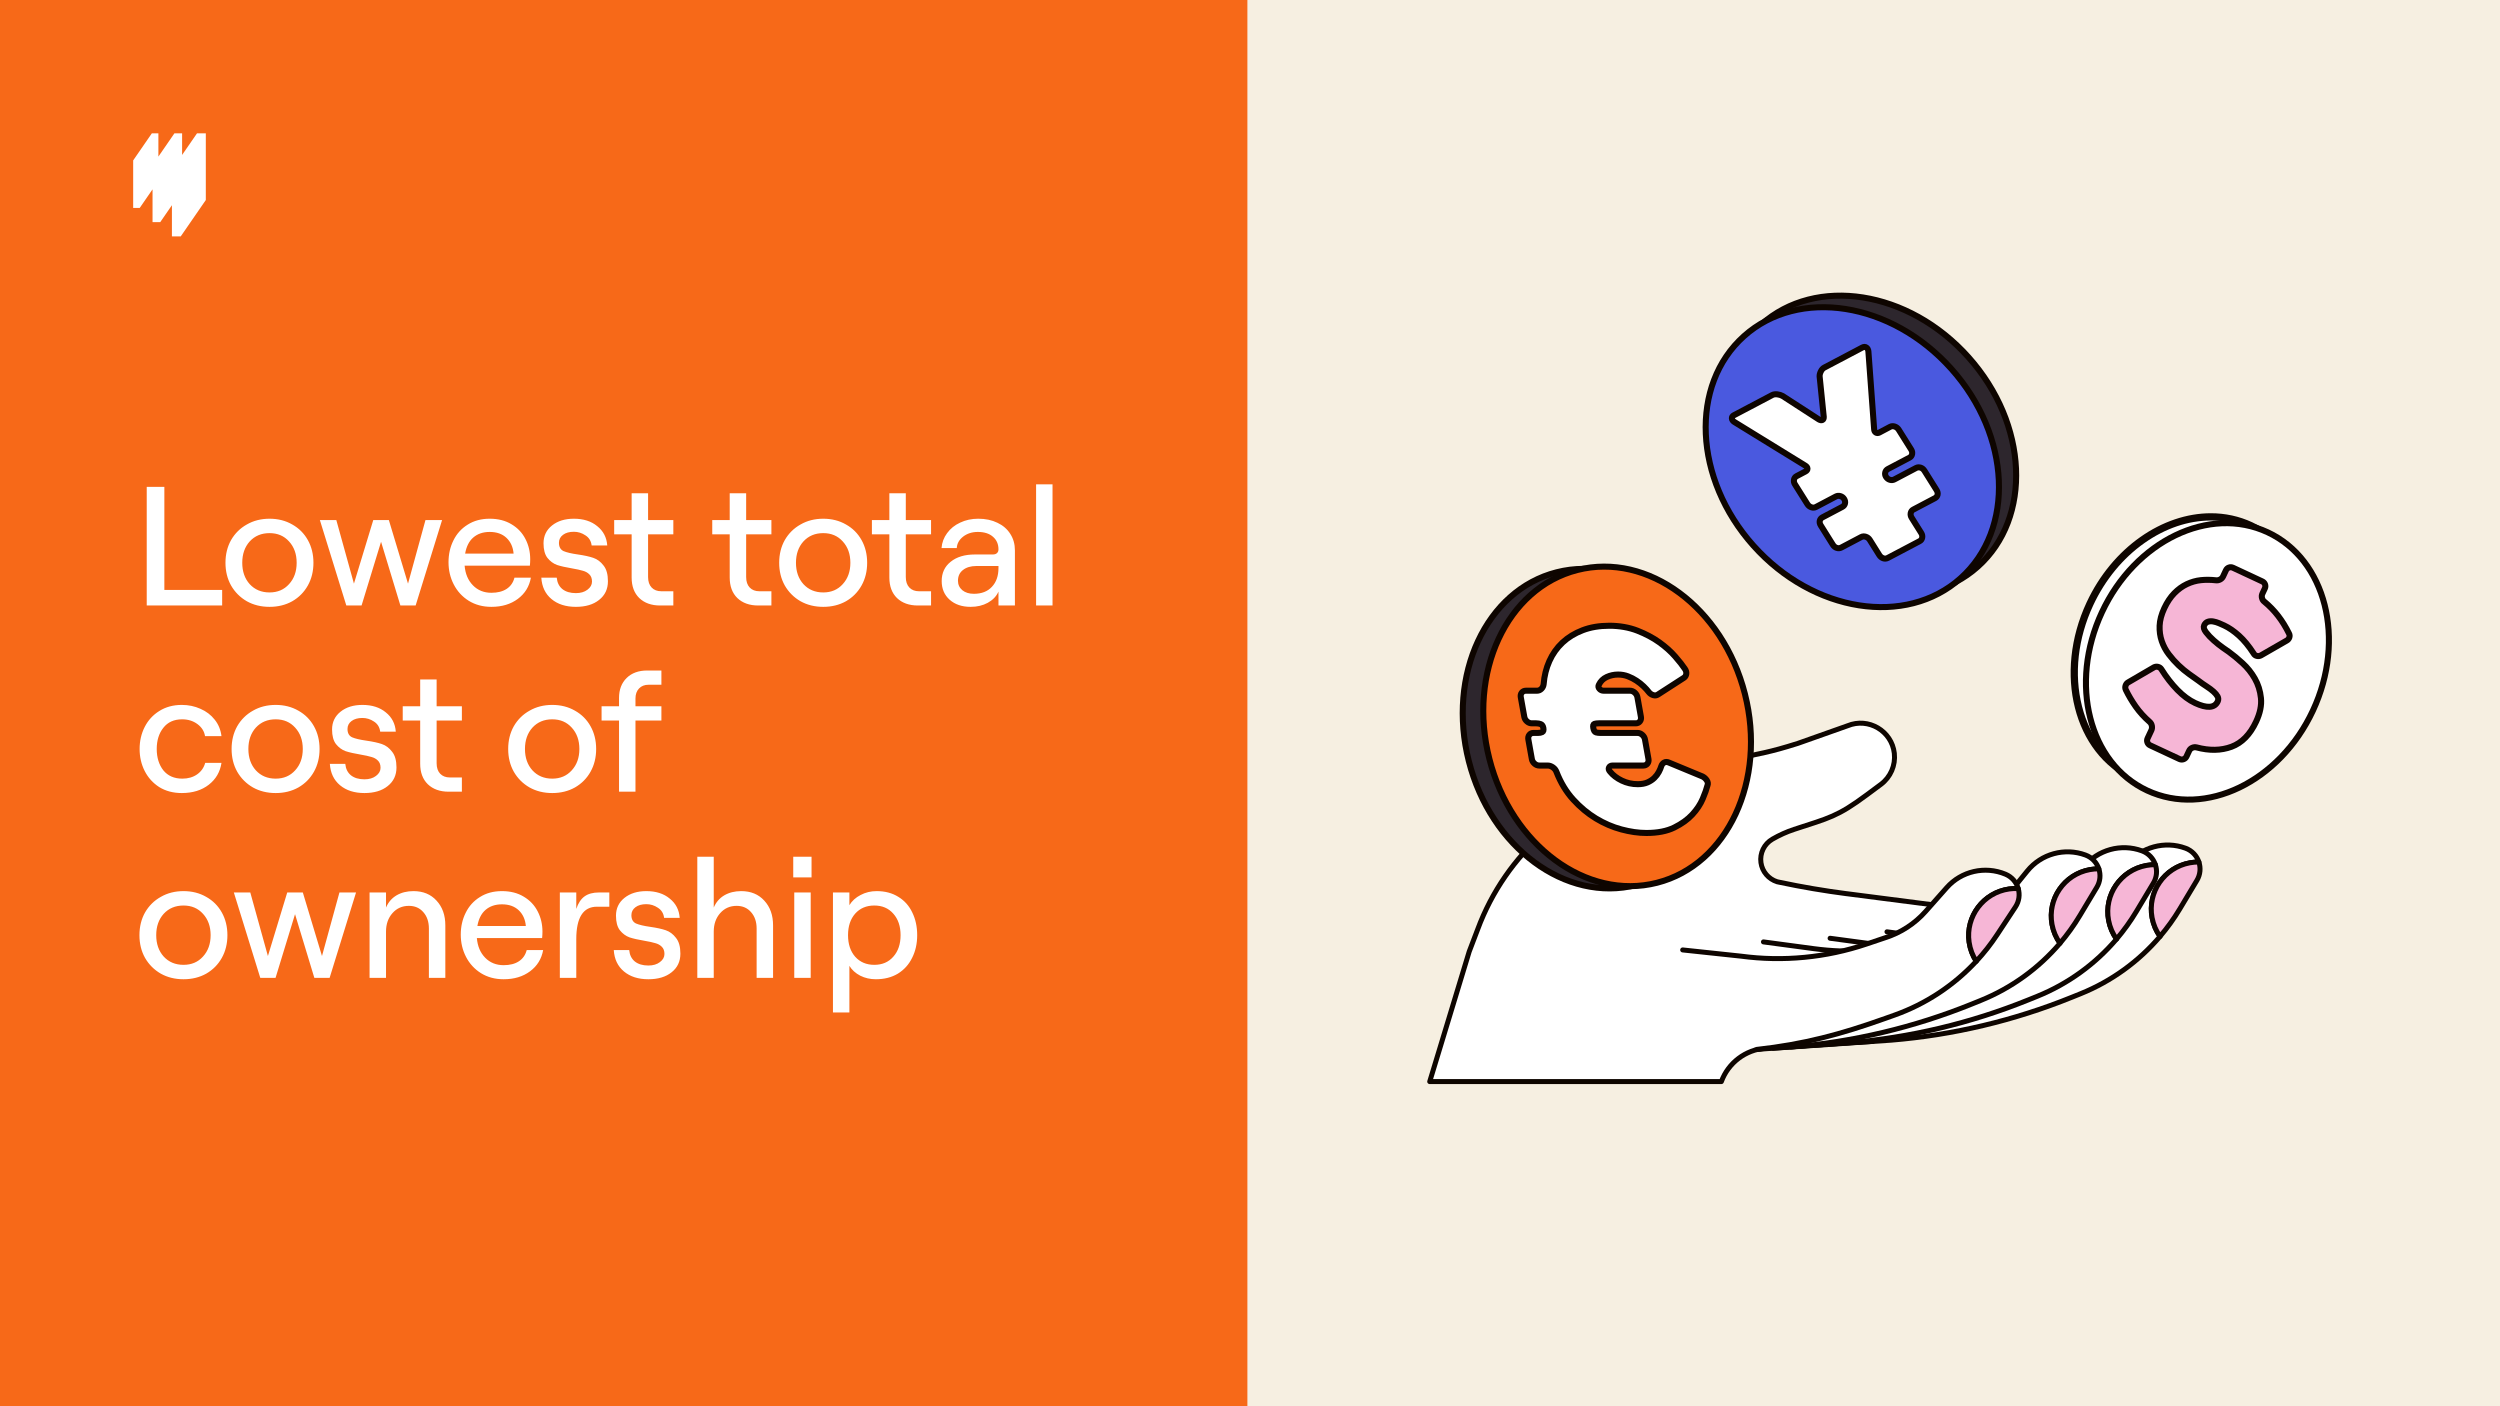
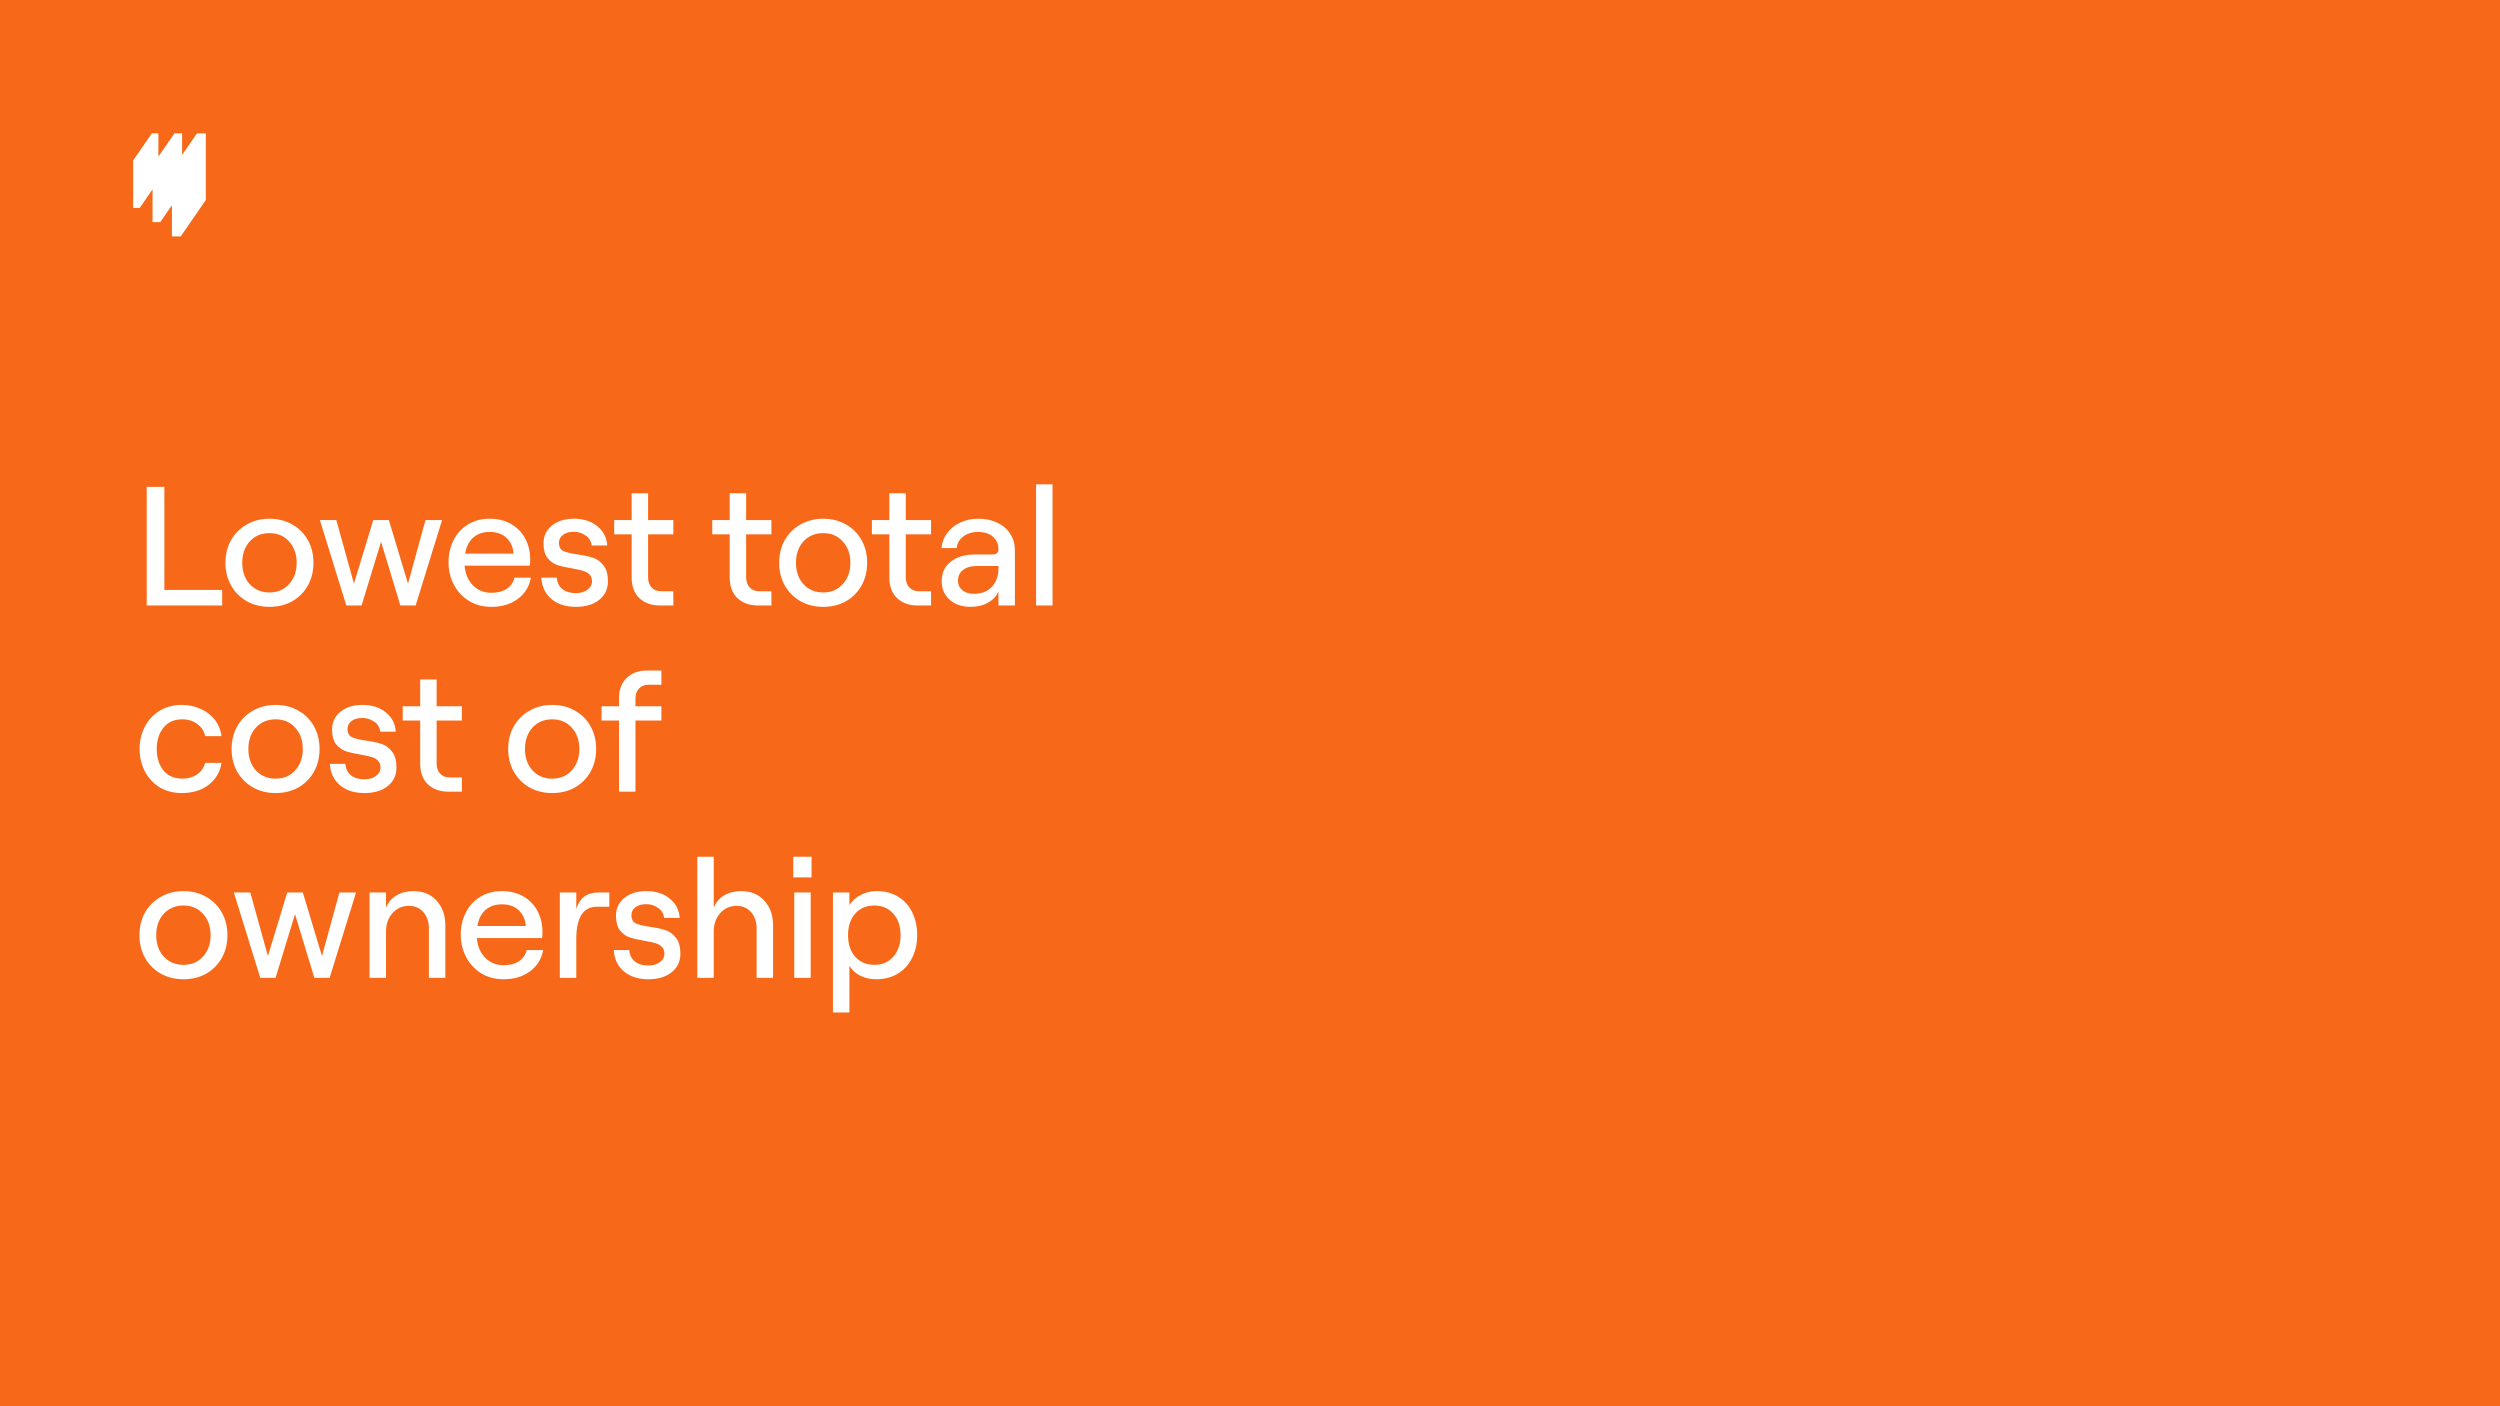
<svg xmlns="http://www.w3.org/2000/svg" width="1920" height="1080" viewBox="0 0 1920 1080" fill="none">
  <rect x="0" y="0" width="1920" height="1080" fill="#808080" stroke="none" />
  <g clip-path="url(#clip0_48867_17014)">
    <rect width="1920" height="1080" fill="white" />
    <g clip-path="url(#clip1_48867_17014)">
      <g clip-path="url(#clip2_48867_17014)">
        <rect width="1920" height="1080" transform="translate(0 0.002)" fill="#F76918" />
        <g clip-path="url(#clip3_48867_17014)">
          <rect width="962" height="1080" transform="translate(958)" fill="#F6EFE1" />
          <path d="M1418.37 686.381C1401.06 684.142 1383.84 681.212 1366.75 677.599L1364.86 677.197C1358.22 675.124 1353.36 669.395 1352.41 662.493C1351.4 655.242 1354.9 648.105 1361.24 644.449C1366.54 641.396 1372.12 638.859 1377.92 636.953C1404.88 628.118 1410.99 627.296 1433.79 610.371L1444.46 602.446C1451.94 596.892 1455.89 587.778 1454.84 578.515C1452.86 561.31 1434.96 550.77 1418.96 557.382L1380.8 570.896C1357.78 578.2 1352.95 578.217 1330.02 583.509L1266.21 598.239C1205.79 612.181 1156.43 655.575 1134.87 713.715L1128.36 730.789L1098.02 830.66H1322.01C1327.32 816.228 1340.55 806.204 1355.88 804.988L1438.34 799.767L1540.96 702.195L1418.38 686.364L1418.37 686.381Z" fill="white" />
          <path d="M1418.37 686.381C1401.06 684.142 1383.84 681.212 1366.75 677.599L1364.86 677.197C1358.22 675.124 1353.36 669.395 1352.41 662.493C1351.4 655.242 1354.9 648.105 1361.24 644.449C1366.54 641.396 1372.12 638.859 1377.92 636.953C1404.88 628.118 1410.99 627.296 1433.79 610.371L1444.46 602.446C1451.94 596.892 1455.89 587.778 1454.84 578.515C1452.86 561.31 1434.96 550.77 1418.96 557.382L1380.8 570.896C1357.78 578.2 1352.95 578.217 1330.02 583.509L1266.21 598.239C1205.79 612.181 1156.43 655.575 1134.87 713.715L1128.36 730.789L1098.02 830.66H1322.01C1327.32 816.228 1340.55 806.204 1355.88 804.988L1438.34 799.767L1540.96 702.195L1418.38 686.364L1418.37 686.381Z" stroke="#0E0500" stroke-width="3.834" stroke-linecap="round" stroke-linejoin="round" />
          <path d="M1518.94 435.202C1560.89 397.682 1557.67 325.638 1511.74 274.288C1465.81 222.937 1394.57 211.725 1352.62 249.245C1310.67 286.765 1313.9 358.809 1359.83 410.159C1405.76 461.51 1477 472.722 1518.94 435.202Z" fill="#2D262D" />
          <path d="M1518.94 435.202C1560.89 397.682 1557.67 325.638 1511.74 274.288C1465.81 222.937 1394.57 211.725 1352.62 249.245C1310.67 286.765 1313.9 358.809 1359.83 410.159C1405.76 461.51 1477 472.722 1518.94 435.202Z" stroke="#0E0500" stroke-width="4.649" stroke-linecap="round" stroke-linejoin="round" />
          <path d="M1505.74 444.082C1547.69 406.562 1544.47 334.518 1498.54 283.168C1452.61 231.817 1381.37 220.605 1339.42 258.125C1297.47 295.645 1300.7 367.688 1346.63 419.039C1392.55 470.39 1463.79 481.602 1505.74 444.082Z" fill="#4A59DF" />
          <path d="M1505.74 444.082C1547.69 406.562 1544.47 334.518 1498.54 283.168C1452.61 231.817 1381.37 220.605 1339.42 258.125C1297.47 295.645 1300.7 367.688 1346.63 419.039C1392.55 470.39 1463.79 481.602 1505.74 444.082Z" stroke="#0E0500" stroke-width="4.649" stroke-linecap="round" stroke-linejoin="round" />
-           <path d="M1443.51 332.092L1451.63 327.795C1452.71 327.224 1453.88 327.164 1455.17 327.585C1456.44 328.005 1457.46 328.817 1458.21 329.989L1467.73 345.165C1468.49 346.337 1468.73 347.539 1468.49 348.771C1468.25 350.003 1467.58 350.904 1466.5 351.475L1449.91 360.22C1448.83 360.791 1448.14 361.663 1447.87 362.835C1447.6 364.007 1447.78 365.119 1448.44 366.171C1449.19 367.342 1450.18 368.124 1451.42 368.484C1452.65 368.845 1453.82 368.755 1454.9 368.184L1471.49 359.439C1472.57 358.868 1473.74 358.778 1474.98 359.138C1476.21 359.499 1477.23 360.341 1478.04 361.633L1487.24 376.298C1488.05 377.59 1488.32 378.822 1488.05 379.994C1487.78 381.166 1487.09 382.038 1486.01 382.609L1469.42 391.354C1468.34 391.925 1467.67 392.826 1467.43 394.058C1467.19 395.29 1467.43 396.492 1468.19 397.664L1475.49 409.324C1476.24 410.496 1476.48 411.698 1476.24 412.93C1476 414.163 1475.34 415.064 1474.23 415.635L1449.88 428.467C1448.68 429.098 1447.48 429.188 1446.25 428.737C1445.02 428.287 1444.05 427.475 1443.3 426.303L1436 414.643C1435.25 413.471 1434.26 412.66 1432.96 412.239C1431.7 411.819 1430.5 411.879 1429.42 412.45L1414.15 420.503C1413.07 421.074 1411.9 421.195 1410.67 420.804C1409.43 420.443 1408.41 419.602 1407.6 418.31L1398.41 403.645C1397.59 402.352 1397.32 401.12 1397.59 399.948C1397.86 398.776 1398.56 397.905 1399.64 397.334L1414.9 389.28C1415.99 388.709 1416.68 387.838 1416.95 386.666C1417.22 385.494 1417.01 384.322 1416.26 383.15C1415.6 382.098 1414.63 381.377 1413.4 381.016C1412.17 380.655 1411 380.745 1409.92 381.316L1394.65 389.37C1393.57 389.941 1392.4 390.031 1391.1 389.581C1389.84 389.16 1388.82 388.348 1388.07 387.176L1378.54 372C1377.79 370.828 1377.55 369.626 1377.79 368.394C1378.03 367.162 1378.69 366.261 1379.77 365.69L1386.6 362.084C1387.68 361.513 1388.19 360.761 1388.13 359.86C1388.07 358.958 1387.47 358.177 1386.33 357.516L1332.02 324.099C1330.82 323.317 1330.16 322.416 1330.1 321.364C1330.01 320.312 1330.52 319.501 1331.6 318.93L1361.02 303.423C1362.1 302.852 1363.43 302.672 1364.99 302.852C1366.55 303.033 1367.9 303.483 1369.05 304.114L1396.87 322.115C1398.02 322.776 1398.92 322.897 1399.64 322.536C1400.36 322.175 1400.69 321.364 1400.63 320.132L1397.47 289.119C1397.41 287.887 1397.74 286.594 1398.41 285.242C1399.07 283.89 1399.94 282.898 1401.02 282.327L1430.26 266.911C1431.46 266.28 1432.48 266.28 1433.39 266.911C1434.29 267.542 1434.8 268.534 1434.92 269.856L1439.34 329.598C1439.4 330.83 1439.82 331.702 1440.66 332.212C1441.47 332.723 1442.43 332.693 1443.51 332.122V332.092Z" fill="white" />
          <path d="M1443.51 332.092L1451.63 327.795C1452.71 327.224 1453.88 327.164 1455.17 327.585C1456.44 328.005 1457.46 328.817 1458.21 329.989L1467.73 345.165C1468.49 346.337 1468.73 347.539 1468.49 348.771C1468.25 350.003 1467.58 350.904 1466.5 351.475L1449.91 360.22C1448.83 360.791 1448.14 361.663 1447.87 362.835C1447.6 364.007 1447.78 365.119 1448.44 366.17C1449.19 367.343 1450.18 368.124 1451.42 368.484C1452.65 368.845 1453.82 368.755 1454.9 368.184L1471.49 359.439C1472.57 358.868 1473.74 358.778 1474.98 359.138C1476.21 359.499 1477.23 360.341 1478.04 361.633L1487.24 376.298C1488.05 377.59 1488.32 378.822 1488.05 379.994C1487.78 381.166 1487.09 382.038 1486.01 382.609L1469.42 391.354C1468.34 391.925 1467.67 392.826 1467.43 394.058C1467.19 395.29 1467.43 396.492 1468.19 397.664L1475.49 409.324C1476.24 410.496 1476.48 411.698 1476.24 412.93C1476 414.163 1475.34 415.064 1474.23 415.635L1449.88 428.467C1448.68 429.098 1447.48 429.188 1446.25 428.737C1445.02 428.287 1444.05 427.475 1443.3 426.303L1436 414.643C1435.25 413.471 1434.26 412.66 1432.96 412.239C1431.7 411.819 1430.5 411.879 1429.42 412.45L1414.15 420.503C1413.07 421.074 1411.9 421.195 1410.67 420.804C1409.43 420.443 1408.41 419.602 1407.6 418.31L1398.41 403.645C1397.59 402.352 1397.32 401.12 1397.59 399.948C1397.86 398.776 1398.56 397.905 1399.64 397.334L1414.9 389.28C1415.99 388.709 1416.68 387.838 1416.95 386.666C1417.22 385.494 1417.01 384.322 1416.26 383.15C1415.6 382.098 1414.63 381.377 1413.4 381.016C1412.17 380.655 1411 380.745 1409.92 381.316L1394.65 389.37C1393.57 389.941 1392.4 390.031 1391.1 389.581C1389.84 389.16 1388.82 388.348 1388.07 387.176L1378.54 372C1377.79 370.828 1377.55 369.626 1377.79 368.394C1378.03 367.162 1378.69 366.261 1379.77 365.69L1386.6 362.084C1387.68 361.513 1388.19 360.761 1388.13 359.86C1388.07 358.958 1387.47 358.177 1386.33 357.516L1332.02 324.099C1330.82 323.317 1330.16 322.416 1330.1 321.364C1330.01 320.312 1330.52 319.501 1331.6 318.93L1361.02 303.423C1362.1 302.852 1363.43 302.672 1364.99 302.852C1366.55 303.033 1367.9 303.483 1369.05 304.114L1396.87 322.115C1398.02 322.776 1398.92 322.897 1399.64 322.536C1400.36 322.175 1400.69 321.364 1400.63 320.132L1397.47 289.119C1397.41 287.887 1397.74 286.594 1398.41 285.242C1399.07 283.89 1399.94 282.898 1401.02 282.327L1430.26 266.911C1431.46 266.28 1432.48 266.28 1433.39 266.911C1434.29 267.542 1434.8 268.534 1434.92 269.856L1439.34 329.598C1439.4 330.83 1439.82 331.702 1440.66 332.212C1441.47 332.723 1442.43 332.693 1443.51 332.122V332.092Z" stroke="#0E0500" stroke-width="4.649" stroke-linecap="round" stroke-linejoin="round" />
          <path d="M1256.76 679.705C1310.95 665.903 1341.18 600.941 1324.28 534.608C1307.38 468.274 1249.76 425.689 1195.58 439.491C1141.39 453.292 1111.16 518.254 1128.06 584.588C1144.95 650.921 1202.58 693.506 1256.76 679.705Z" fill="#2D262D" />
          <path d="M1256.76 679.705C1310.95 665.903 1341.18 600.941 1324.28 534.608C1307.38 468.274 1249.76 425.689 1195.58 439.491C1141.39 453.292 1111.16 518.254 1128.06 584.588C1144.95 650.921 1202.58 693.506 1256.76 679.705Z" stroke="#0E0500" stroke-width="4.649" stroke-linecap="round" stroke-linejoin="round" />
          <path d="M1272.55 677.971C1326.74 664.17 1356.97 599.208 1340.07 532.874C1323.17 466.541 1265.55 423.956 1211.37 437.757C1157.18 451.559 1126.95 516.521 1143.85 582.854C1160.74 649.188 1218.37 691.773 1272.55 677.971Z" fill="#F76918" />
          <path d="M1272.55 677.971C1326.74 664.17 1356.97 599.208 1340.07 532.874C1323.17 466.541 1265.55 423.956 1211.37 437.757C1157.18 451.559 1126.95 516.521 1143.85 582.854C1160.74 649.188 1218.37 691.773 1272.55 677.971Z" stroke="#0E0500" stroke-width="4.649" stroke-linecap="round" stroke-linejoin="round" />
          <path d="M1311.37 603.094C1310.66 605.898 1309.43 609.381 1307.68 613.513C1305.92 617.66 1303.28 621.66 1299.74 625.512C1296.2 629.378 1291.58 632.699 1285.89 635.518C1280.21 638.322 1273.07 639.724 1264.46 639.724C1258.41 639.724 1251.99 638.809 1245.22 636.994C1238.45 635.179 1231.92 632.36 1225.66 628.567C1219.41 624.774 1213.59 619.933 1208.23 614.044C1202.88 608.156 1198.58 601.072 1195.35 592.777C1194.83 591.375 1193.92 590.224 1192.61 589.309C1191.29 588.394 1189.98 587.937 1188.64 587.937H1182.19C1180.84 587.937 1179.6 587.45 1178.5 586.461C1177.37 585.487 1176.7 584.291 1176.45 582.889L1173.77 567.939C1173.52 566.537 1173.77 565.341 1174.54 564.367C1175.31 563.393 1176.36 562.891 1177.7 562.891H1181.12C1182.47 562.891 1183.57 562.685 1184.44 562.257C1185.32 561.829 1185.6 560.781 1185.29 559.098C1185.01 557.549 1184.36 556.575 1183.35 556.147C1182.33 555.719 1181.15 555.512 1179.81 555.512H1176.39C1175.04 555.512 1173.8 555.025 1172.7 554.036C1171.57 553.062 1170.9 551.867 1170.65 550.465L1167.97 535.514C1167.72 534.112 1167.97 532.917 1168.74 531.943C1169.51 530.969 1170.56 530.467 1171.9 530.467H1180.37C1181.71 530.467 1182.87 529.98 1183.84 528.991C1184.8 528.017 1185.36 526.822 1185.52 525.405C1186.01 519.088 1187.47 513.199 1189.92 507.724C1192.37 502.249 1195.72 497.511 1199.98 493.512C1204.25 489.512 1209.4 486.354 1215.44 484.037C1221.47 481.719 1228.34 480.568 1236 480.568C1243.66 480.568 1251.11 481.838 1257.56 484.361C1263.99 486.885 1269.6 489.866 1274.38 493.305C1279.16 496.744 1283.21 500.36 1286.51 504.152C1289.82 507.945 1292.3 511.104 1293.95 513.627C1294.85 514.897 1295.22 516.195 1295.06 517.524C1294.9 518.852 1294.26 519.87 1293.19 520.579L1273.29 533.419C1272.21 534.127 1270.99 534.26 1269.63 533.847C1268.27 533.419 1267.17 532.651 1266.29 531.53C1265.23 530.127 1263.89 528.652 1262.28 527.102C1260.66 525.552 1258.86 524.121 1256.86 522.792C1254.87 521.464 1252.69 520.343 1250.31 519.428C1247.94 518.512 1245.4 518.055 1242.71 518.055C1239.61 518.055 1236.7 518.69 1233.97 519.944C1231.24 521.213 1229.24 523.176 1227.97 525.833C1227.36 526.954 1227.48 528.017 1228.34 528.991C1229.18 529.98 1230.28 530.467 1231.63 530.467H1251.8C1253.15 530.467 1254.37 530.954 1255.49 531.943C1256.61 532.932 1257.29 534.127 1257.54 535.514L1260.21 550.465C1260.47 551.867 1260.21 553.062 1259.45 554.036C1258.68 555.025 1257.62 555.512 1256.29 555.512H1227.85C1226.51 555.512 1225.38 555.66 1224.5 555.94C1223.61 556.22 1223.33 557.268 1223.66 559.098C1224.01 561.061 1224.68 562.183 1225.66 562.463C1226.65 562.744 1227.82 562.891 1229.16 562.891H1257.6C1258.95 562.891 1260.17 563.378 1261.29 564.367C1262.41 565.356 1263.09 566.551 1263.34 567.939L1266.01 582.889C1266.27 584.291 1266.01 585.487 1265.25 586.461C1264.48 587.45 1263.42 587.937 1262.09 587.937H1238.49C1237.15 587.937 1236.22 588.424 1235.73 589.412C1235.23 590.401 1235.49 591.449 1236.5 592.571C1238.74 595.375 1241.78 597.692 1245.6 599.522C1249.43 601.352 1253.48 602.252 1257.79 602.252C1260.75 602.252 1263.25 601.795 1265.32 600.88C1267.37 599.965 1269.11 598.814 1270.55 597.412C1271.98 596.009 1273.11 594.504 1273.97 592.881C1274.83 591.272 1275.46 589.767 1275.89 588.35C1276.33 587.081 1277.08 586.18 1278.12 585.619C1279.16 585.059 1280.33 585.059 1281.64 585.619L1307.57 596.349C1308.92 597.057 1309.99 598.031 1310.82 599.301C1311.65 600.57 1311.84 601.824 1311.4 603.094H1311.37Z" fill="white" />
          <path d="M1311.37 603.094C1310.66 605.898 1309.43 609.381 1307.68 613.513C1305.92 617.66 1303.28 621.66 1299.74 625.512C1296.2 629.378 1291.58 632.699 1285.89 635.518C1280.21 638.322 1273.07 639.724 1264.46 639.724C1258.41 639.724 1251.99 638.809 1245.22 636.994C1238.45 635.179 1231.92 632.36 1225.66 628.567C1219.41 624.774 1213.59 619.933 1208.23 614.044C1202.88 608.156 1198.58 601.072 1195.35 592.777C1194.83 591.375 1193.92 590.224 1192.61 589.309C1191.29 588.394 1189.98 587.937 1188.64 587.937H1182.19C1180.84 587.937 1179.6 587.45 1178.5 586.461C1177.37 585.487 1176.7 584.291 1176.45 582.889L1173.77 567.939C1173.52 566.537 1173.77 565.341 1174.54 564.367C1175.31 563.393 1176.36 562.891 1177.7 562.891H1181.12C1182.47 562.891 1183.57 562.685 1184.44 562.257C1185.32 561.829 1185.6 560.781 1185.29 559.098C1185.01 557.549 1184.36 556.575 1183.35 556.147C1182.33 555.719 1181.15 555.512 1179.81 555.512H1176.39C1175.04 555.512 1173.8 555.025 1172.7 554.036C1171.57 553.062 1170.9 551.867 1170.65 550.465L1167.97 535.514C1167.72 534.112 1167.97 532.917 1168.74 531.943C1169.51 530.969 1170.56 530.467 1171.9 530.467H1180.37C1181.71 530.467 1182.87 529.98 1183.84 528.991C1184.8 528.017 1185.36 526.822 1185.52 525.405C1186.01 519.088 1187.47 513.199 1189.92 507.724C1192.37 502.249 1195.72 497.511 1199.98 493.512C1204.25 489.512 1209.4 486.354 1215.44 484.037C1221.47 481.719 1228.34 480.568 1236 480.568C1243.66 480.568 1251.11 481.838 1257.56 484.361C1263.99 486.885 1269.6 489.866 1274.38 493.305C1279.16 496.744 1283.21 500.36 1286.51 504.152C1289.82 507.945 1292.3 511.104 1293.95 513.627C1294.85 514.897 1295.22 516.195 1295.06 517.524C1294.9 518.852 1294.26 519.87 1293.19 520.579L1273.29 533.419C1272.21 534.127 1270.99 534.26 1269.63 533.847C1268.27 533.419 1267.17 532.651 1266.29 531.53C1265.23 530.127 1263.89 528.652 1262.28 527.102C1260.66 525.552 1258.86 524.121 1256.86 522.792C1254.87 521.464 1252.69 520.343 1250.31 519.428C1247.94 518.512 1245.4 518.055 1242.71 518.055C1239.61 518.055 1236.7 518.69 1233.97 519.944C1231.24 521.213 1229.24 523.176 1227.97 525.833C1227.36 526.954 1227.48 528.017 1228.34 528.991C1229.18 529.98 1230.28 530.467 1231.63 530.467H1251.8C1253.15 530.467 1254.37 530.954 1255.49 531.943C1256.61 532.932 1257.29 534.127 1257.54 535.514L1260.21 550.465C1260.47 551.867 1260.21 553.062 1259.45 554.036C1258.68 555.025 1257.62 555.512 1256.29 555.512H1227.85C1226.51 555.512 1225.38 555.66 1224.5 555.94C1223.61 556.22 1223.33 557.268 1223.66 559.098C1224.01 561.061 1224.68 562.183 1225.66 562.463C1226.65 562.744 1227.82 562.891 1229.16 562.891H1257.6C1258.95 562.891 1260.17 563.378 1261.29 564.367C1262.41 565.356 1263.09 566.551 1263.34 567.939L1266.01 582.889C1266.27 584.291 1266.01 585.487 1265.25 586.461C1264.48 587.45 1263.42 587.937 1262.09 587.937H1238.49C1237.15 587.937 1236.22 588.424 1235.73 589.412C1235.23 590.401 1235.49 591.449 1236.5 592.571C1238.74 595.375 1241.78 597.692 1245.6 599.522C1249.43 601.352 1253.48 602.252 1257.79 602.252C1260.75 602.252 1263.25 601.795 1265.32 600.88C1267.37 599.965 1269.11 598.814 1270.55 597.412C1271.98 596.009 1273.11 594.504 1273.97 592.881C1274.83 591.272 1275.46 589.767 1275.89 588.35C1276.33 587.081 1277.08 586.18 1278.12 585.619C1279.16 585.059 1280.33 585.059 1281.64 585.619L1307.57 596.349C1308.92 597.057 1309.99 598.031 1310.82 599.301C1311.65 600.57 1311.84 601.824 1311.4 603.094H1311.37Z" stroke="#0E0500" stroke-width="4.649" stroke-linecap="round" stroke-linejoin="round" />
          <path d="M1669.16 603.679C1658.37 603.679 1648.05 601.416 1638.5 596.959C1595.21 576.772 1580.22 517.007 1605.08 463.71C1623.7 423.783 1661.03 396.946 1697.97 396.946C1708.75 396.946 1719.08 399.209 1728.63 403.666C1749.5 413.403 1764.49 432.543 1770.85 457.591C1777.26 482.836 1774.13 511.014 1762.05 536.915C1743.43 576.842 1706.1 603.679 1669.16 603.679Z" fill="url(#paint0_linear_48867_17014)" />
          <path d="M1697.95 399.756C1708.33 399.756 1718.25 401.935 1727.44 406.21C1747.53 415.584 1761.99 434.067 1768.14 458.278C1774.38 482.893 1771.33 510.401 1759.52 535.729C1750.37 555.344 1736.76 571.898 1720.18 583.592C1704.13 594.908 1686.5 600.887 1669.16 600.887C1658.78 600.887 1648.86 598.707 1639.67 594.432C1619.58 585.058 1605.12 566.576 1598.97 542.365C1592.73 517.749 1595.79 490.228 1607.59 464.914C1616.74 445.299 1630.35 428.745 1646.93 417.051C1662.99 405.735 1680.62 399.756 1697.95 399.756ZM1697.95 394.168C1660.81 394.168 1622.28 420.209 1602.54 462.539C1577 517.316 1592.56 578.632 1637.31 599.49C1647.46 604.226 1658.25 606.475 1669.16 606.475C1706.31 606.475 1744.84 580.434 1764.58 538.104C1790.12 483.327 1774.55 422.011 1729.81 401.153C1719.65 396.417 1708.86 394.168 1697.95 394.168Z" fill="#0E0500" />
          <path d="M1776.33 545.734C1801.87 490.957 1786.31 429.641 1741.56 408.783C1696.81 387.912 1639.83 415.405 1614.29 470.183C1588.75 524.961 1604.31 586.276 1649.06 607.134C1693.81 628.006 1750.79 600.512 1776.33 545.734Z" fill="url(#paint1_linear_48867_17014)" />
          <path d="M1776.33 545.734C1801.87 490.957 1786.31 429.641 1741.56 408.783C1696.81 387.912 1639.83 415.405 1614.29 470.183C1588.75 524.961 1604.31 586.276 1649.06 607.134C1693.81 628.006 1750.79 600.512 1776.33 545.734Z" stroke="#0E0500" stroke-width="4.649" stroke-linecap="round" stroke-linejoin="round" />
          <path d="M1714.89 436.012L1737.44 446.532C1738.46 447.007 1739.16 447.761 1739.54 448.809C1739.92 449.856 1739.87 450.876 1739.4 451.896L1737.48 456.017C1737.01 457.037 1736.93 458.141 1737.23 459.328C1737.54 460.53 1738.15 461.466 1739.08 462.136C1746.77 468.451 1753.06 476.568 1757.95 486.515C1758.48 487.506 1758.55 488.526 1758.19 489.588C1757.81 490.65 1757.14 491.446 1756.15 491.977L1736.38 503.349C1735.39 503.88 1734.34 504.005 1733.24 503.74C1732.12 503.475 1731.31 502.846 1730.78 501.854C1727.12 496.182 1723.36 491.628 1719.53 488.163C1715.7 484.712 1711.9 482.1 1708.15 480.354C1707.03 479.837 1705.72 479.25 1704.22 478.621C1702.73 477.993 1701.23 477.532 1699.75 477.28C1698.26 477.015 1696.9 477.099 1695.66 477.504C1694.41 477.909 1693.46 478.831 1692.79 480.256C1692.12 481.681 1692.6 483.441 1694.22 485.565C1695.82 487.674 1697.82 489.784 1700.18 491.865C1702.54 493.961 1704.89 495.819 1707.22 497.467C1709.54 499.102 1711.04 500.15 1711.71 500.583C1715.03 503 1718.57 505.905 1722.28 509.314C1726.01 512.723 1729.16 516.663 1731.71 521.133C1734.27 525.604 1735.84 530.605 1736.41 536.123C1736.98 541.655 1735.75 547.663 1732.72 554.159C1728.08 564.12 1721.75 570.574 1713.76 573.522C1705.77 576.47 1696.82 576.637 1686.93 573.997C1685.81 573.731 1684.72 573.829 1683.63 574.318C1682.54 574.793 1681.76 575.547 1681.28 576.567L1679.21 580.982C1678.74 582.002 1677.98 582.7 1676.94 583.077C1675.89 583.455 1674.87 583.413 1673.85 582.938L1651.3 572.418C1650.28 571.943 1649.58 571.189 1649.21 570.141C1648.83 569.093 1648.87 568.073 1649.35 567.054L1652.27 560.809C1652.74 559.789 1652.85 558.671 1652.63 557.456C1652.39 556.227 1651.85 555.235 1650.97 554.452C1646.75 550.75 1643.16 546.797 1640.18 542.564C1637.21 538.33 1634.68 534.07 1632.61 529.753C1632.12 528.663 1632.08 527.559 1632.48 526.442C1632.87 525.324 1633.57 524.514 1634.57 523.983L1654.19 512.541C1655.19 512.01 1656.23 511.885 1657.34 512.15C1658.44 512.416 1659.29 513.002 1659.87 513.882C1663.69 520.001 1667.83 525.324 1672.26 529.865C1676.69 534.405 1681.25 537.772 1685.92 539.951C1690.39 542.033 1694.09 542.983 1697.01 542.815C1699.95 542.633 1702 541.278 1703.19 538.736C1703.8 537.422 1703.77 536.137 1703.12 534.908C1702.46 533.678 1701.4 532.407 1699.96 531.122C1698.52 529.837 1696.75 528.509 1694.67 527.168C1692.57 525.827 1690.47 524.346 1688.38 522.754C1686.32 521.301 1683.94 519.596 1681.2 517.641C1678.46 515.685 1675.76 513.435 1673.11 510.907C1670.45 508.378 1667.95 505.57 1665.62 502.497C1663.27 499.423 1661.49 496.056 1660.23 492.382C1658.97 488.708 1658.43 484.768 1658.59 480.577C1658.75 476.386 1659.95 471.902 1662.17 467.124C1664.35 462.458 1666.92 458.602 1669.87 455.598C1672.82 452.581 1676.04 450.248 1679.54 448.599C1683.03 446.951 1686.62 445.945 1690.32 445.554C1694.02 445.176 1697.81 445.218 1701.68 445.651C1702.84 445.819 1703.94 445.623 1705.02 445.065C1706.08 444.506 1706.85 443.724 1707.32 442.704L1709.53 437.982C1710 436.962 1710.76 436.263 1711.81 435.886C1712.84 435.509 1713.87 435.551 1714.89 436.026V436.012Z" fill="#F6B6D6" />
          <path d="M1714.89 436.012L1737.44 446.532C1738.46 447.007 1739.16 447.761 1739.54 448.809C1739.92 449.856 1739.87 450.876 1739.4 451.896L1737.48 456.017C1737.01 457.037 1736.93 458.141 1737.23 459.328C1737.54 460.53 1738.15 461.466 1739.08 462.136C1746.77 468.451 1753.06 476.568 1757.95 486.515C1758.48 487.506 1758.55 488.526 1758.19 489.588C1757.81 490.65 1757.14 491.446 1756.15 491.977L1736.38 503.349C1735.39 503.88 1734.34 504.005 1733.24 503.74C1732.12 503.475 1731.31 502.846 1730.78 501.854C1727.12 496.182 1723.36 491.628 1719.53 488.163C1715.7 484.712 1711.9 482.1 1708.15 480.354C1707.03 479.837 1705.72 479.25 1704.22 478.621C1702.73 477.993 1701.23 477.532 1699.75 477.28C1698.26 477.015 1696.9 477.099 1695.66 477.504C1694.41 477.909 1693.46 478.831 1692.79 480.256C1692.12 481.681 1692.6 483.441 1694.22 485.565C1695.82 487.674 1697.82 489.784 1700.18 491.865C1702.54 493.961 1704.89 495.819 1707.22 497.467C1709.54 499.102 1711.04 500.15 1711.71 500.583C1715.03 503 1718.57 505.905 1722.28 509.314C1726.01 512.723 1729.16 516.663 1731.71 521.133C1734.27 525.604 1735.84 530.605 1736.41 536.123C1736.98 541.655 1735.75 547.663 1732.72 554.159C1728.08 564.12 1721.75 570.574 1713.76 573.522C1705.77 576.47 1696.82 576.637 1686.93 573.997C1685.81 573.731 1684.72 573.829 1683.63 574.318C1682.54 574.793 1681.76 575.547 1681.28 576.567L1679.21 580.982C1678.74 582.002 1677.98 582.7 1676.94 583.077C1675.89 583.455 1674.87 583.413 1673.85 582.938L1651.3 572.418C1650.28 571.943 1649.58 571.189 1649.21 570.141C1648.83 569.093 1648.87 568.073 1649.35 567.054L1652.27 560.809C1652.74 559.789 1652.85 558.671 1652.63 557.456C1652.39 556.227 1651.85 555.235 1650.97 554.452C1646.75 550.75 1643.16 546.797 1640.18 542.564C1637.21 538.331 1634.68 534.07 1632.61 529.753C1632.12 528.663 1632.08 527.559 1632.48 526.442C1632.87 525.324 1633.57 524.514 1634.57 523.983L1654.19 512.541C1655.19 512.01 1656.23 511.885 1657.34 512.15C1658.44 512.416 1659.29 513.002 1659.87 513.882C1663.69 520.001 1667.83 525.324 1672.26 529.865C1676.69 534.405 1681.25 537.772 1685.92 539.951C1690.39 542.033 1694.09 542.983 1697.01 542.815C1699.95 542.633 1702 541.278 1703.19 538.736C1703.8 537.422 1703.77 536.137 1703.12 534.908C1702.46 533.678 1701.4 532.407 1699.96 531.122C1698.52 529.837 1696.75 528.509 1694.67 527.168C1692.57 525.827 1690.47 524.346 1688.38 522.754C1686.32 521.301 1683.94 519.596 1681.2 517.641C1678.46 515.685 1675.76 513.435 1673.11 510.907C1670.45 508.378 1667.95 505.57 1665.62 502.497C1663.27 499.423 1661.49 496.056 1660.23 492.382C1658.97 488.708 1658.43 484.768 1658.59 480.577C1658.75 476.386 1659.95 471.902 1662.17 467.124C1664.35 462.458 1666.92 458.602 1669.87 455.598C1672.82 452.581 1676.04 450.248 1679.54 448.599C1683.03 446.951 1686.62 445.945 1690.32 445.554C1694.02 445.176 1697.81 445.218 1701.68 445.651C1702.84 445.819 1703.94 445.623 1705.02 445.065C1706.08 444.506 1706.85 443.724 1707.32 442.704L1709.53 437.982C1710 436.962 1710.76 436.263 1711.81 435.886C1712.84 435.509 1713.87 435.551 1714.89 436.026V436.012Z" stroke="#0E0500" stroke-width="4.649" stroke-linecap="round" stroke-linejoin="round" />
          <path d="M1681.78 662.637C1684.12 662.199 1686.46 662.016 1688.75 662.033C1687.18 657.327 1683.58 653.295 1678.46 651.415C1662.49 645.545 1644.55 650.47 1633.82 663.669L1618.44 682.58C1610.51 692.332 1600.09 699.767 1588.27 704.079L1541.5 721.153C1525.84 726.874 1509.52 730.609 1492.92 732.288L1386.75 742.985L1364.87 766.908L1361.8 805.071L1452.46 798.843C1500.13 794.924 1546.94 783.798 1591.27 765.85L1598.03 763.121C1621.68 753.543 1642.53 738.42 1658.91 719.194C1655.93 715.022 1653.8 710.15 1652.8 704.779C1649.17 685.142 1662.14 666.284 1681.78 662.654V662.637Z" fill="white" />
          <path d="M1681.78 662.637C1684.12 662.199 1686.46 662.016 1688.75 662.033C1687.18 657.327 1683.58 653.295 1678.46 651.415C1662.49 645.545 1644.55 650.47 1633.82 663.669L1618.44 682.58C1610.51 692.332 1600.09 699.767 1588.27 704.079L1541.5 721.153C1525.84 726.874 1509.52 730.609 1492.92 732.288L1386.75 742.985L1364.87 766.908L1361.8 805.071L1452.46 798.843C1500.13 794.924 1546.94 783.798 1591.27 765.85L1598.03 763.121C1621.68 753.543 1642.53 738.42 1658.91 719.194C1655.93 715.022 1653.8 710.15 1652.8 704.779C1649.17 685.142 1662.14 666.284 1681.78 662.654V662.637Z" stroke="#0E0500" stroke-width="3.834" stroke-linecap="round" stroke-linejoin="round" />
-           <path d="M1674.12 698.003L1687.19 676.179C1689.89 671.692 1690.25 666.549 1688.74 662.036C1686.44 662.009 1684.11 662.202 1681.77 662.639C1662.13 666.269 1649.15 685.127 1652.79 704.764C1653.79 710.135 1655.92 715.007 1658.91 719.179C1664.52 712.584 1669.62 705.507 1674.12 698.003Z" fill="#F6B6D6" />
          <path d="M1674.12 698.003L1687.19 676.179C1689.89 671.692 1690.25 666.549 1688.74 662.036C1686.44 662.009 1684.11 662.202 1681.77 662.639C1662.13 666.269 1649.15 685.127 1652.79 704.764C1653.79 710.135 1655.92 715.007 1658.91 719.179C1664.52 712.584 1669.62 705.507 1674.12 698.003Z" stroke="#0E0500" stroke-width="3.834" stroke-linecap="round" stroke-linejoin="round" />
          <path d="M1349.11 805.947L1419.04 800.874C1466.71 796.956 1513.52 785.83 1557.86 767.881L1564.61 765.152C1588.26 755.574 1609.11 740.451 1625.5 721.225C1622.51 717.053 1620.38 712.181 1619.38 706.81C1615.75 687.174 1628.72 668.316 1648.36 664.686C1650.7 664.248 1653.04 664.065 1655.33 664.082C1653.77 659.376 1650.16 655.344 1645.04 653.463C1629.07 647.594 1611.13 652.519 1600.4 665.718L1585.02 684.628C1577.09 694.381 1566.67 701.816 1554.86 706.128L1508.09 723.202C1492.42 728.923 1476.1 732.657 1459.51 734.337L1353.34 745.034" fill="white" />
          <path d="M1349.11 805.947L1419.04 800.874C1466.71 796.956 1513.52 785.83 1557.86 767.881L1564.61 765.152C1588.26 755.574 1609.11 740.451 1625.5 721.225C1622.51 717.053 1620.38 712.181 1619.38 706.81C1615.75 687.174 1628.72 668.316 1648.36 664.686C1650.7 664.248 1653.04 664.065 1655.33 664.082C1653.77 659.376 1650.16 655.344 1645.04 653.463C1629.07 647.594 1611.13 652.519 1600.4 665.718L1585.02 684.628C1577.09 694.381 1566.67 701.816 1554.86 706.128L1508.09 723.202C1492.42 728.923 1476.1 732.657 1459.51 734.337L1353.34 745.034" stroke="#0E0500" stroke-width="3.834" stroke-linecap="round" stroke-linejoin="round" />
          <path d="M1640.72 700.037L1653.79 678.213C1656.49 673.726 1656.85 668.583 1655.34 664.07C1653.04 664.043 1650.72 664.236 1648.37 664.673C1628.74 668.303 1615.75 687.161 1619.39 706.798C1620.39 712.169 1622.52 717.041 1625.51 721.213C1631.12 714.618 1636.22 707.542 1640.72 700.037Z" fill="#F6B6D6" />
          <path d="M1640.72 700.037L1653.79 678.213C1656.49 673.726 1656.85 668.583 1655.34 664.07C1653.04 664.043 1650.72 664.236 1648.37 664.673C1628.74 668.303 1615.75 687.161 1619.39 706.798C1620.39 712.169 1622.52 717.041 1625.51 721.213C1631.12 714.618 1636.22 707.542 1640.72 700.037Z" stroke="#0E0500" stroke-width="3.834" stroke-linecap="round" stroke-linejoin="round" />
          <path d="M1375.63 804.066C1423.3 800.147 1470.1 789.021 1514.44 771.072L1521.19 768.343C1544.84 758.766 1565.7 743.642 1582.08 724.417C1579.1 720.244 1576.96 715.372 1575.96 710.002C1572.33 690.365 1585.31 671.507 1604.94 667.877C1607.29 667.44 1609.62 667.256 1611.91 667.273C1610.35 662.568 1606.74 658.535 1601.63 656.655C1585.66 650.786 1567.72 655.71 1556.98 668.909L1541.61 687.82C1533.67 697.573 1523.26 705.007 1511.44 709.32L1464.67 726.394C1449 732.114 1432.68 735.849 1416.09 737.528L1340.95 746.135" fill="white" />
          <path d="M1375.63 804.066C1423.3 800.147 1470.1 789.021 1514.44 771.072L1521.19 768.343C1544.84 758.766 1565.7 743.642 1582.08 724.417C1579.1 720.244 1576.96 715.372 1575.96 710.002C1572.33 690.365 1585.31 671.507 1604.94 667.877C1607.29 667.44 1609.62 667.256 1611.91 667.273C1610.35 662.568 1606.74 658.535 1601.63 656.655C1585.66 650.786 1567.72 655.71 1556.98 668.909L1541.61 687.82C1533.67 697.573 1523.26 705.007 1511.44 709.32L1464.67 726.394C1449 732.114 1432.68 735.849 1416.09 737.528L1340.95 746.135" stroke="#0E0500" stroke-width="3.834" stroke-linecap="round" stroke-linejoin="round" />
          <path d="M1597.28 703.24L1610.36 681.417C1613.05 676.929 1613.41 671.786 1611.91 667.273C1609.61 667.247 1607.28 667.439 1604.94 667.876C1585.3 671.506 1572.32 690.365 1575.96 710.001C1576.96 715.372 1579.09 720.244 1582.07 724.416C1587.69 717.821 1592.79 710.745 1597.28 703.24Z" fill="#F6B6D6" />
          <path d="M1597.28 703.24L1610.36 681.417C1613.05 676.929 1613.41 671.786 1611.91 667.273C1609.61 667.247 1607.28 667.439 1604.94 667.876C1585.3 671.506 1572.32 690.365 1575.96 710.001C1576.96 715.372 1579.09 720.244 1582.07 724.416C1587.69 717.821 1592.79 710.745 1597.28 703.24Z" stroke="#0E0500" stroke-width="3.834" stroke-linecap="round" stroke-linejoin="round" />
          <path d="M1433.54 730.109C1420.05 730.888 1406.49 730.38 1393.02 728.57L1354.34 723.383" fill="white" />
          <path d="M1433.54 730.109C1420.05 730.888 1406.49 730.38 1393.02 728.57L1354.34 723.383" stroke="#0E0500" stroke-width="3.834" stroke-linecap="round" stroke-linejoin="round" />
          <path d="M1484.72 727.313C1471.24 728.092 1457.67 727.584 1444.2 725.774L1405.52 720.587" fill="white" />
          <path d="M1484.72 727.313C1471.24 728.092 1457.67 727.584 1444.2 725.774L1405.52 720.587" stroke="#0E0500" stroke-width="3.834" stroke-linecap="round" stroke-linejoin="round" />
          <path d="M1528.41 722.361C1514.92 723.14 1501.35 722.632 1487.88 720.822L1449.2 715.635" fill="white" />
          <path d="M1528.41 722.361C1514.92 723.14 1501.35 722.632 1487.88 720.822L1449.2 715.635" stroke="#0E0500" stroke-width="3.834" stroke-linecap="round" stroke-linejoin="round" />
          <path d="M1349.14 805.947C1385.6 801.923 1413.61 794.357 1448.23 782.015L1455.08 779.575C1479.12 771.003 1500.59 756.78 1517.77 738.255C1514.97 733.96 1513.04 729 1512.27 723.595C1509.47 703.818 1523.23 685.528 1543.01 682.729C1545.37 682.397 1547.7 682.301 1550 682.423C1548.64 677.648 1545.21 673.475 1540.17 671.376C1524.46 664.833 1506.33 668.997 1495.05 681.732L1478.89 699.978C1470.56 709.39 1459.82 716.37 1447.85 720.183L1433.37 725.064C1402.42 735.499 1369.48 738.666 1337.1 734.327L1292.3 729.551" fill="white" />
          <path d="M1349.14 805.947C1385.6 801.923 1413.61 794.357 1448.23 782.015L1455.08 779.575C1479.12 771.003 1500.59 756.78 1517.77 738.255C1514.97 733.96 1513.04 729 1512.27 723.595C1509.47 703.818 1523.23 685.528 1543.01 682.729C1545.37 682.397 1547.7 682.301 1550 682.423C1548.64 677.648 1545.21 673.475 1540.17 671.376C1524.46 664.833 1506.33 668.997 1495.05 681.732L1478.89 699.978C1470.56 709.39 1459.82 716.37 1447.85 720.184L1433.37 725.064C1402.42 735.499 1369.48 738.666 1337.1 734.327L1292.3 729.551" stroke="#0E0500" stroke-width="3.834" stroke-linecap="round" stroke-linejoin="round" />
          <path d="M1533.87 717.735L1547.87 696.489C1550.75 692.116 1551.32 686.999 1550.01 682.424C1547.72 682.302 1545.37 682.398 1543.01 682.73C1523.24 685.529 1509.48 703.828 1512.28 723.596C1513.05 729.01 1514.98 733.961 1517.78 738.255C1523.67 731.905 1529.06 725.048 1533.87 717.735Z" fill="#F6B6D6" />
          <path d="M1533.87 717.735L1547.87 696.489C1550.75 692.116 1551.32 686.999 1550.01 682.424C1547.72 682.302 1545.37 682.398 1543.01 682.73C1523.24 685.529 1509.48 703.828 1512.28 723.596C1513.05 729.01 1514.98 733.961 1517.78 738.255C1523.67 731.905 1529.06 725.048 1533.87 717.735Z" stroke="#0E0500" stroke-width="3.834" stroke-linecap="round" stroke-linejoin="round" />
        </g>
        <path d="M112.69 373.903H126.228V453.046H170.615V465.021H112.69V373.903ZM207.008 466.063C200.499 466.063 194.685 464.631 189.565 461.767C184.445 458.817 180.41 454.781 177.459 449.661C174.596 444.541 173.164 438.727 173.164 432.219C173.164 425.71 174.596 419.896 177.459 414.776C180.41 409.656 184.445 405.664 189.565 402.8C194.685 399.85 200.499 398.375 207.008 398.375C213.516 398.375 219.331 399.85 224.451 402.8C229.571 405.664 233.562 409.656 236.426 414.776C239.29 419.896 240.722 425.71 240.722 432.219C240.722 438.727 239.29 444.541 236.426 449.661C233.562 454.781 229.571 458.817 224.451 461.767C219.331 464.631 213.516 466.063 207.008 466.063ZM186.051 432.219C186.051 438.901 187.96 444.368 191.778 448.62C195.683 452.872 200.76 454.998 207.008 454.998C213.169 454.998 218.159 452.872 221.977 448.62C225.882 444.368 227.835 438.901 227.835 432.219C227.835 425.537 225.882 420.07 221.977 415.817C218.159 411.565 213.169 409.439 207.008 409.439C200.76 409.439 195.683 411.565 191.778 415.817C187.96 420.07 186.051 425.537 186.051 432.219ZM245.663 399.416H258.29L271.827 448.23L286.667 399.416H298.642L313.351 448.23L326.759 399.416H339.515L319.209 465.021H307.494L292.654 416.078L277.685 465.021H265.97L245.663 399.416ZM377.392 466.063C370.796 466.063 364.982 464.501 359.949 461.377C355.002 458.253 351.184 454.087 348.494 448.88C345.804 443.674 344.459 437.99 344.459 431.828C344.459 425.667 345.717 420.07 348.234 415.036C350.75 409.916 354.395 405.881 359.168 402.931C363.941 399.893 369.581 398.375 376.09 398.375C382.598 398.375 388.196 399.807 392.882 402.67C397.568 405.447 401.126 409.222 403.556 413.995C405.985 418.681 407.2 423.845 407.2 429.485C407.2 431.221 407.114 432.87 406.94 434.432H356.825C357.345 440.68 359.472 445.713 363.203 449.531C366.935 453.35 371.664 455.259 377.392 455.259C382.164 455.259 386.07 454.261 389.107 452.265C392.144 450.269 394.14 447.405 395.095 443.674H407.721C406.506 450.443 403.165 455.866 397.698 459.945C392.231 464.024 385.462 466.063 377.392 466.063ZM394.444 425.19C394.01 420.156 392.188 416.121 388.977 413.084C385.766 410.047 381.47 408.528 376.09 408.528C370.97 408.528 366.761 409.96 363.463 412.824C360.253 415.6 358.17 419.723 357.215 425.19H394.444ZM442.287 466.063C434.564 466.063 428.316 464.067 423.543 460.075C418.77 456.083 416.167 450.616 415.733 443.674H427.578C427.925 447.405 429.357 450.312 431.874 452.395C434.477 454.478 437.948 455.519 442.287 455.519C445.932 455.519 448.882 454.651 451.139 452.916C453.482 451.18 454.653 449.097 454.653 446.668C454.653 444.238 453.959 442.372 452.571 441.07C451.269 439.769 449.62 438.857 447.624 438.337C445.628 437.729 442.851 437.122 439.293 436.514C434.607 435.733 430.789 434.866 427.838 433.911C424.975 432.87 422.501 431.047 420.419 428.444C418.423 425.84 417.425 422.109 417.425 417.249C417.425 411.609 419.594 407.053 423.933 403.581C428.272 400.11 433.87 398.375 440.725 398.375C448.101 398.375 454.089 400.284 458.689 404.102C463.375 407.834 465.935 412.78 466.369 418.941H454.393C453.959 415.47 452.354 412.867 449.577 411.131C446.887 409.309 443.936 408.398 440.725 408.398C437.254 408.398 434.477 409.179 432.394 410.741C430.312 412.303 429.27 414.342 429.27 416.859C429.27 419.983 430.442 422.109 432.785 423.237C435.215 424.278 438.903 425.146 443.849 425.84C448.709 426.535 452.657 427.403 455.695 428.444C458.732 429.485 461.335 431.438 463.505 434.301C465.761 437.078 466.889 441.114 466.889 446.407C466.889 452.395 464.633 457.168 460.12 460.726C455.695 464.284 449.75 466.063 442.287 466.063ZM497.725 378.849V399.416H517.12V410.35H497.725V443.153C497.725 446.624 498.636 449.314 500.459 451.224C502.281 453.133 504.754 454.087 507.878 454.087H517.12V465.021H506.967C500.285 465.021 494.948 463.112 490.956 459.294C487.051 455.476 485.099 450.226 485.099 443.544V410.35H471.691V399.416H485.099V378.849H497.725ZM573.045 378.849V399.416H592.441V410.35H573.045V443.153C573.045 446.624 573.957 449.314 575.779 451.224C577.601 453.133 580.075 454.087 583.199 454.087H592.441V465.021H582.288C575.605 465.021 570.269 463.112 566.277 459.294C562.372 455.476 560.419 450.226 560.419 443.544V410.35H547.012V399.416H560.419V378.849H573.045ZM632.26 466.063C625.752 466.063 619.938 464.631 614.818 461.767C609.698 458.817 605.662 454.781 602.712 449.661C599.848 444.541 598.416 438.727 598.416 432.219C598.416 425.71 599.848 419.896 602.712 414.776C605.662 409.656 609.698 405.664 614.818 402.8C619.938 399.85 625.752 398.375 632.26 398.375C638.769 398.375 644.583 399.85 649.703 402.8C654.823 405.664 658.815 409.656 661.679 414.776C664.542 419.896 665.974 425.71 665.974 432.219C665.974 438.727 664.542 444.541 661.679 449.661C658.815 454.781 654.823 458.817 649.703 461.767C644.583 464.631 638.769 466.063 632.26 466.063ZM611.303 432.219C611.303 438.901 613.212 444.368 617.031 448.62C620.936 452.872 626.012 454.998 632.26 454.998C638.422 454.998 643.412 452.872 647.23 448.62C651.135 444.368 653.087 438.901 653.087 432.219C653.087 425.537 651.135 420.07 647.23 415.817C643.412 411.565 638.422 409.439 632.26 409.439C626.012 409.439 620.936 411.565 617.031 415.817C613.212 420.07 611.303 425.537 611.303 432.219ZM695.654 378.849V399.416H715.049V410.35H695.654V443.153C695.654 446.624 696.565 449.314 698.387 451.224C700.21 453.133 702.683 454.087 705.807 454.087H715.049V465.021H704.896C698.214 465.021 692.877 463.112 688.885 459.294C684.98 455.476 683.027 450.226 683.027 443.544V410.35H669.62V399.416H683.027V378.849H695.654ZM745.478 466.063C738.796 466.063 733.416 464.24 729.337 460.596C725.259 456.951 723.219 452.178 723.219 446.277C723.219 440.029 725.519 435.083 730.118 431.438C734.718 427.706 740.922 425.84 748.733 425.84H762.4C763.876 425.84 764.96 425.493 765.655 424.799C766.436 424.105 766.826 423.15 766.826 421.935C766.826 417.857 765.394 414.603 762.531 412.173C759.754 409.743 755.892 408.528 750.945 408.528C746.52 408.528 742.745 409.743 739.621 412.173C736.583 414.603 734.978 417.51 734.804 420.894H723.089C723.436 416.642 724.868 412.824 727.385 409.439C729.901 405.968 733.242 403.278 737.408 401.369C741.573 399.373 746.216 398.375 751.336 398.375C756.89 398.375 761.793 399.416 766.045 401.499C770.297 403.495 773.595 406.358 775.938 410.09C778.281 413.735 779.453 417.944 779.453 422.716V465.021H766.826V454.348C765.264 457.906 762.531 460.769 758.625 462.939C754.807 465.021 750.425 466.063 745.478 466.063ZM735.716 446.017C735.716 448.967 736.844 451.397 739.1 453.306C741.356 455.129 744.307 456.04 747.952 456.04C753.853 456.04 758.452 454.261 761.749 450.703C765.134 447.145 766.826 442.329 766.826 436.254V434.692H749.904C745.565 434.692 742.094 435.733 739.491 437.816C736.974 439.812 735.716 442.546 735.716 446.017ZM795.717 371.95H808.343V465.021H795.717V371.95ZM139.635 609.063C133.04 609.063 127.269 607.544 122.322 604.507C117.463 601.383 113.731 597.261 111.128 592.141C108.525 587.021 107.223 581.38 107.223 575.219C107.223 569.057 108.525 563.417 111.128 558.297C113.731 553.177 117.463 549.098 122.322 546.061C127.269 542.937 133.04 541.375 139.635 541.375C144.755 541.375 149.528 542.373 153.954 544.369C158.379 546.278 162.024 549.055 164.888 552.699C167.752 556.257 169.487 560.466 170.095 565.326H157.468C156.861 561.594 154.908 558.514 151.611 556.084C148.313 553.654 144.408 552.439 139.895 552.439C133.647 552.439 128.831 554.609 125.447 558.948C122.062 563.2 120.37 568.624 120.37 575.219C120.37 581.814 122.062 587.281 125.447 591.62C128.918 595.872 133.777 597.998 140.026 597.998C144.451 597.998 148.226 596.914 151.35 594.744C154.474 592.575 156.557 589.624 157.598 585.893H170.095C169.053 592.835 165.799 598.432 160.332 602.685C154.865 606.937 147.966 609.063 139.635 609.063ZM211.711 609.063C205.203 609.063 199.389 607.631 194.269 604.767C189.149 601.817 185.113 597.781 182.163 592.661C179.299 587.541 177.867 581.727 177.867 575.219C177.867 568.71 179.299 562.896 182.163 557.776C185.113 552.656 189.149 548.664 194.269 545.8C199.389 542.85 205.203 541.375 211.711 541.375C218.22 541.375 224.034 542.85 229.154 545.8C234.274 548.664 238.266 552.656 241.13 557.776C243.993 562.896 245.425 568.71 245.425 575.219C245.425 581.727 243.993 587.541 241.13 592.661C238.266 597.781 234.274 601.817 229.154 604.767C224.034 607.631 218.22 609.063 211.711 609.063ZM190.754 575.219C190.754 581.901 192.663 587.368 196.481 591.62C200.387 595.872 205.463 597.998 211.711 597.998C217.873 597.998 222.862 595.872 226.681 591.62C230.586 587.368 232.538 581.901 232.538 575.219C232.538 568.537 230.586 563.07 226.681 558.817C222.862 554.565 217.873 552.439 211.711 552.439C205.463 552.439 200.387 554.565 196.481 558.817C192.663 563.07 190.754 568.537 190.754 575.219ZM279.891 609.063C272.167 609.063 265.919 607.067 261.146 603.075C256.373 599.083 253.77 593.616 253.336 586.674H265.181C265.529 590.405 266.96 593.312 269.477 595.395C272.08 597.478 275.552 598.519 279.891 598.519C283.535 598.519 286.486 597.651 288.742 595.916C291.085 594.18 292.257 592.097 292.257 589.668C292.257 587.238 291.562 585.372 290.174 584.07C288.872 582.769 287.223 581.857 285.228 581.337C283.232 580.729 280.455 580.122 276.897 579.514C272.211 578.733 268.392 577.866 265.442 576.911C262.578 575.87 260.105 574.047 258.022 571.444C256.026 568.84 255.028 565.109 255.028 560.249C255.028 554.609 257.198 550.053 261.537 546.581C265.876 543.11 271.473 541.375 278.329 541.375C285.705 541.375 291.693 543.284 296.292 547.102C300.978 550.834 303.538 555.78 303.972 561.941H291.996C291.562 558.47 289.957 555.867 287.18 554.131C284.49 552.309 281.539 551.398 278.329 551.398C274.857 551.398 272.08 552.179 269.998 553.741C267.915 555.303 266.874 557.342 266.874 559.859C266.874 562.983 268.045 565.109 270.388 566.237C272.818 567.278 276.506 568.146 281.453 568.84C286.312 569.535 290.261 570.403 293.298 571.444C296.335 572.485 298.939 574.438 301.108 577.301C303.364 580.078 304.493 584.114 304.493 589.407C304.493 595.395 302.236 600.168 297.724 603.726C293.298 607.284 287.354 609.063 279.891 609.063ZM335.329 521.849V542.416H354.724V553.35H335.329V586.153C335.329 589.624 336.24 592.314 338.062 594.224C339.884 596.133 342.358 597.087 345.482 597.087H354.724V608.021H344.571C337.889 608.021 332.552 606.112 328.56 602.294C324.655 598.476 322.702 593.226 322.702 586.544V553.35H309.295V542.416H322.702V521.849H335.329ZM424.132 609.063C417.623 609.063 411.809 607.631 406.689 604.767C401.569 601.817 397.534 597.781 394.583 592.661C391.719 587.541 390.288 581.727 390.288 575.219C390.288 568.71 391.719 562.896 394.583 557.776C397.534 552.656 401.569 548.664 406.689 545.8C411.809 542.85 417.623 541.375 424.132 541.375C430.64 541.375 436.454 542.85 441.574 545.8C446.694 548.664 450.686 552.656 453.55 557.776C456.414 562.896 457.845 568.71 457.845 575.219C457.845 581.727 456.414 587.541 453.55 592.661C450.686 597.781 446.694 601.817 441.574 604.767C436.454 607.631 430.64 609.063 424.132 609.063ZM403.174 575.219C403.174 581.901 405.083 587.368 408.902 591.62C412.807 595.872 417.883 597.998 424.132 597.998C430.293 597.998 435.283 595.872 439.101 591.62C443.006 587.368 444.959 581.901 444.959 575.219C444.959 568.537 443.006 563.07 439.101 558.817C435.283 554.565 430.293 552.439 424.132 552.439C417.883 552.439 412.807 554.565 408.902 558.817C405.083 563.07 403.174 568.537 403.174 575.219ZM475.416 553.35H462.009V542.416H475.416V536.038C475.416 529.616 477.369 524.496 481.274 520.678C485.179 516.859 490.429 514.95 497.024 514.95H507.959V525.885H498.066C495.029 525.885 492.599 526.839 490.776 528.748C488.954 530.657 488.043 533.217 488.043 536.428V542.416H507.959V553.35H488.043V608.021H475.416V553.35ZM140.937 752.063C134.428 752.063 128.614 750.631 123.494 747.767C118.374 744.817 114.339 740.781 111.388 735.661C108.525 730.541 107.093 724.727 107.093 718.219C107.093 711.71 108.525 705.896 111.388 700.776C114.339 695.656 118.374 691.664 123.494 688.8C128.614 685.85 134.428 684.375 140.937 684.375C147.445 684.375 153.259 685.85 158.379 688.8C163.499 691.664 167.491 695.656 170.355 700.776C173.219 705.896 174.651 711.71 174.651 718.219C174.651 724.727 173.219 730.541 170.355 735.661C167.491 740.781 163.499 744.817 158.379 747.767C153.259 750.631 147.445 752.063 140.937 752.063ZM119.979 718.219C119.979 724.901 121.889 730.368 125.707 734.62C129.612 738.872 134.689 740.998 140.937 740.998C147.098 740.998 152.088 738.872 155.906 734.62C159.811 730.368 161.764 724.901 161.764 718.219C161.764 711.537 159.811 706.07 155.906 701.817C152.088 697.565 147.098 695.439 140.937 695.439C134.689 695.439 129.612 697.565 125.707 701.817C121.889 706.07 119.979 711.537 119.979 718.219ZM179.592 685.416H192.218L205.756 734.23L220.595 685.416H232.571L247.28 734.23L260.688 685.416H273.444L253.138 751.021H241.422L226.583 702.078L211.614 751.021H199.898L179.592 685.416ZM283.83 685.416H296.457V697.001C298.192 692.923 300.882 689.798 304.527 687.629C308.259 685.459 312.598 684.375 317.544 684.375C324.92 684.375 330.821 686.805 335.247 691.664C339.76 696.524 342.016 702.859 342.016 710.669V751.021H329.39V713.142C329.39 707.935 327.958 703.727 325.094 700.516C322.317 697.305 318.629 695.699 314.03 695.699C308.91 695.699 304.701 697.565 301.403 701.297C298.105 705.028 296.457 709.758 296.457 715.485V751.021H283.83V685.416ZM386.798 752.063C380.203 752.063 374.389 750.501 369.356 747.377C364.409 744.253 360.591 740.087 357.901 734.88C355.211 729.674 353.865 723.99 353.865 717.828C353.865 711.667 355.124 706.07 357.64 701.036C360.157 695.916 363.802 691.881 368.575 688.931C373.348 685.893 378.988 684.375 385.497 684.375C392.005 684.375 397.602 685.807 402.289 688.67C406.975 691.447 410.533 695.222 412.962 699.995C415.392 704.681 416.607 709.845 416.607 715.485C416.607 717.221 416.52 718.87 416.347 720.432H366.232C366.752 726.68 368.878 731.713 372.61 735.531C376.341 739.35 381.071 741.259 386.798 741.259C391.571 741.259 395.476 740.261 398.514 738.265C401.551 736.269 403.547 733.405 404.501 729.674H417.128C415.913 736.443 412.572 741.866 407.105 745.945C401.638 750.024 394.869 752.063 386.798 752.063ZM403.851 711.19C403.417 706.156 401.594 702.121 398.383 699.084C395.173 696.047 390.877 694.528 385.497 694.528C380.377 694.528 376.168 695.96 372.87 698.824C369.659 701.6 367.577 705.723 366.622 711.19H403.851ZM458.463 696.35C447.876 696.35 442.582 704.681 442.582 721.343V751.021H429.956V685.416H442.582V698.043C444.057 693.617 446.183 690.406 448.96 688.41C451.737 686.414 455.425 685.416 460.025 685.416H467.965V696.35H458.463ZM497.935 752.063C490.211 752.063 483.963 750.067 479.19 746.075C474.417 742.083 471.814 736.616 471.38 729.674H483.225C483.573 733.405 485.004 736.312 487.521 738.395C490.124 740.478 493.596 741.519 497.935 741.519C501.579 741.519 504.53 740.651 506.786 738.916C509.129 737.18 510.301 735.097 510.301 732.668C510.301 730.238 509.606 728.372 508.218 727.07C506.916 725.769 505.268 724.857 503.272 724.337C501.276 723.729 498.499 723.122 494.941 722.514C490.255 721.733 486.436 720.866 483.486 719.911C480.622 718.87 478.149 717.047 476.066 714.444C474.07 711.84 473.072 708.109 473.072 703.249C473.072 697.609 475.242 693.053 479.581 689.581C483.92 686.11 489.517 684.375 496.373 684.375C503.749 684.375 509.737 686.284 514.336 690.102C519.022 693.834 521.582 698.78 522.016 704.941H510.04C509.606 701.47 508.001 698.867 505.224 697.131C502.534 695.309 499.583 694.398 496.373 694.398C492.901 694.398 490.124 695.179 488.042 696.741C485.959 698.303 484.918 700.342 484.918 702.859C484.918 705.983 486.089 708.109 488.432 709.237C490.862 710.278 494.55 711.146 499.497 711.84C504.356 712.535 508.305 713.403 511.342 714.444C514.379 715.485 516.983 717.438 519.152 720.301C521.409 723.078 522.537 727.114 522.537 732.407C522.537 738.395 520.28 743.168 515.768 746.726C511.342 750.284 505.398 752.063 497.935 752.063ZM535.53 657.95H548.157V697.001C549.892 692.923 552.582 689.798 556.227 687.629C559.959 685.459 564.298 684.375 569.244 684.375C576.62 684.375 582.521 686.805 586.947 691.664C591.46 696.524 593.716 702.859 593.716 710.669V751.021H581.09V713.142C581.09 707.935 579.658 703.727 576.794 700.516C574.017 697.305 570.329 695.699 565.73 695.699C560.61 695.699 556.401 697.565 553.103 701.297C549.805 705.028 548.157 709.758 548.157 715.485V751.021H535.53V657.95ZM609.991 685.416H622.618V751.021H609.991V685.416ZM623.269 657.95V673.831H609.21V657.95H623.269ZM639.707 685.416H652.333V695.179C654.329 691.881 657.193 689.278 660.924 687.369C664.656 685.373 668.778 684.375 673.29 684.375C679.712 684.375 685.266 685.85 689.952 688.8C694.638 691.664 698.196 695.656 700.626 700.776C703.142 705.896 704.401 711.71 704.401 718.219C704.401 724.727 703.099 730.541 700.496 735.661C697.979 740.781 694.334 744.817 689.561 747.767C684.789 750.631 679.148 752.063 672.639 752.063C668.3 752.063 664.309 751.152 660.664 749.329C657.019 747.42 654.242 744.904 652.333 741.779V777.576H639.707V685.416ZM651.292 718.219C651.292 725.074 653.114 730.585 656.759 734.75C660.49 738.916 665.393 740.998 671.468 740.998C677.542 740.998 682.402 738.916 686.047 734.75C689.778 730.585 691.644 725.074 691.644 718.219C691.644 711.363 689.778 705.853 686.047 701.687C682.402 697.522 677.542 695.439 671.468 695.439C665.393 695.439 660.49 697.522 656.759 701.687C653.114 705.853 651.292 711.363 651.292 718.219Z" fill="white" />
        <path d="M151.286 102.416L139.852 119.003V102.416H133.945L121.644 120.26V102.416H116.604L102.276 123.2V159.681H107.317L117.154 145.414V170.617H123.061L132.032 157.607V181.554H138.805L158.063 153.624V102.416H151.286Z" fill="white" />
      </g>
    </g>
  </g>
  <defs>
    <linearGradient id="paint0_linear_48867_17014" x1="1593.06" y1="500.327" x2="1774.09" y2="500.327" gradientUnits="userSpaceOnUse">
      <stop offset="0.36" stop-color="white" />
      <stop offset="0.53" stop-color="white" />
    </linearGradient>
    <linearGradient id="paint1_linear_48867_17014" x1="1639.94" y1="545.651" x2="1833.16" y2="414.106" gradientUnits="userSpaceOnUse">
      <stop offset="0.36" stop-color="white" />
      <stop offset="0.53" stop-color="white" />
    </linearGradient>
    <clipPath id="clip0_48867_17014">
      <rect width="1920" height="1080" fill="white" />
    </clipPath>
    <clipPath id="clip1_48867_17014">
      <rect width="1920" height="1080" fill="white" />
    </clipPath>
    <clipPath id="clip2_48867_17014">
      <rect width="1920" height="1080" fill="white" transform="translate(0 0.002)" />
    </clipPath>
    <clipPath id="clip3_48867_17014">
-       <rect width="962" height="1080" fill="white" transform="translate(958)" />
-     </clipPath>
+       </clipPath>
  </defs>
</svg>